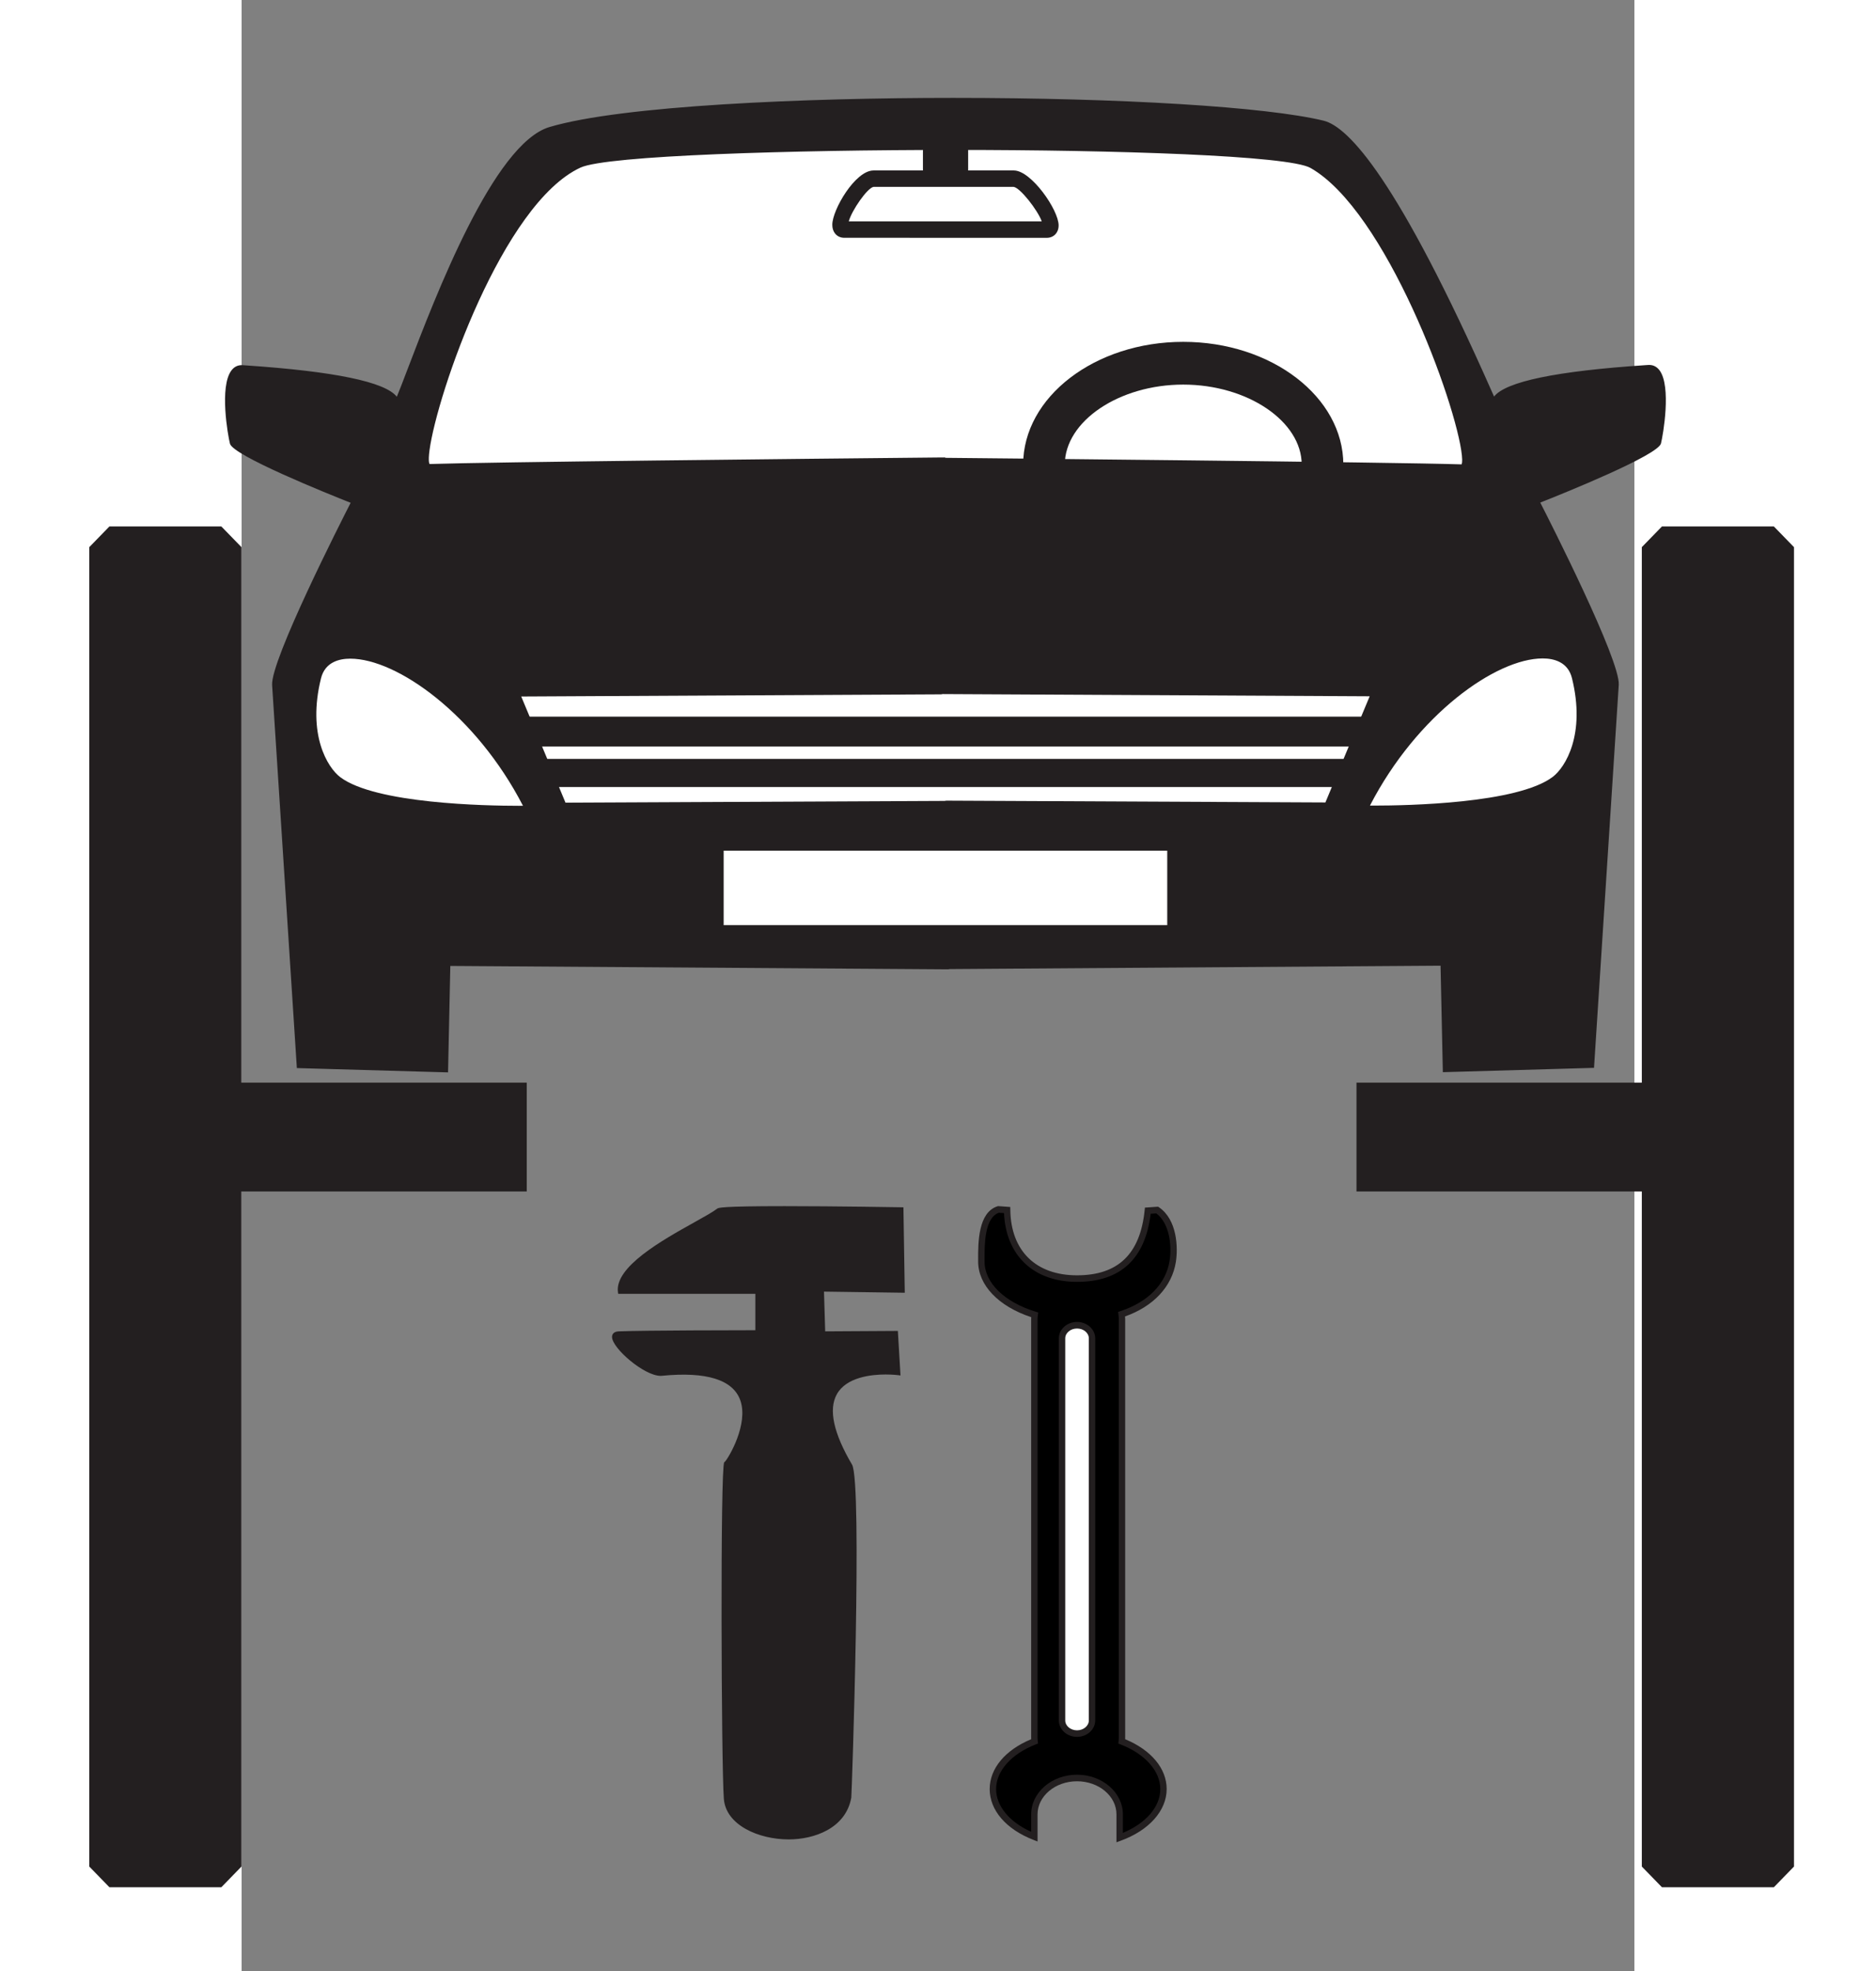
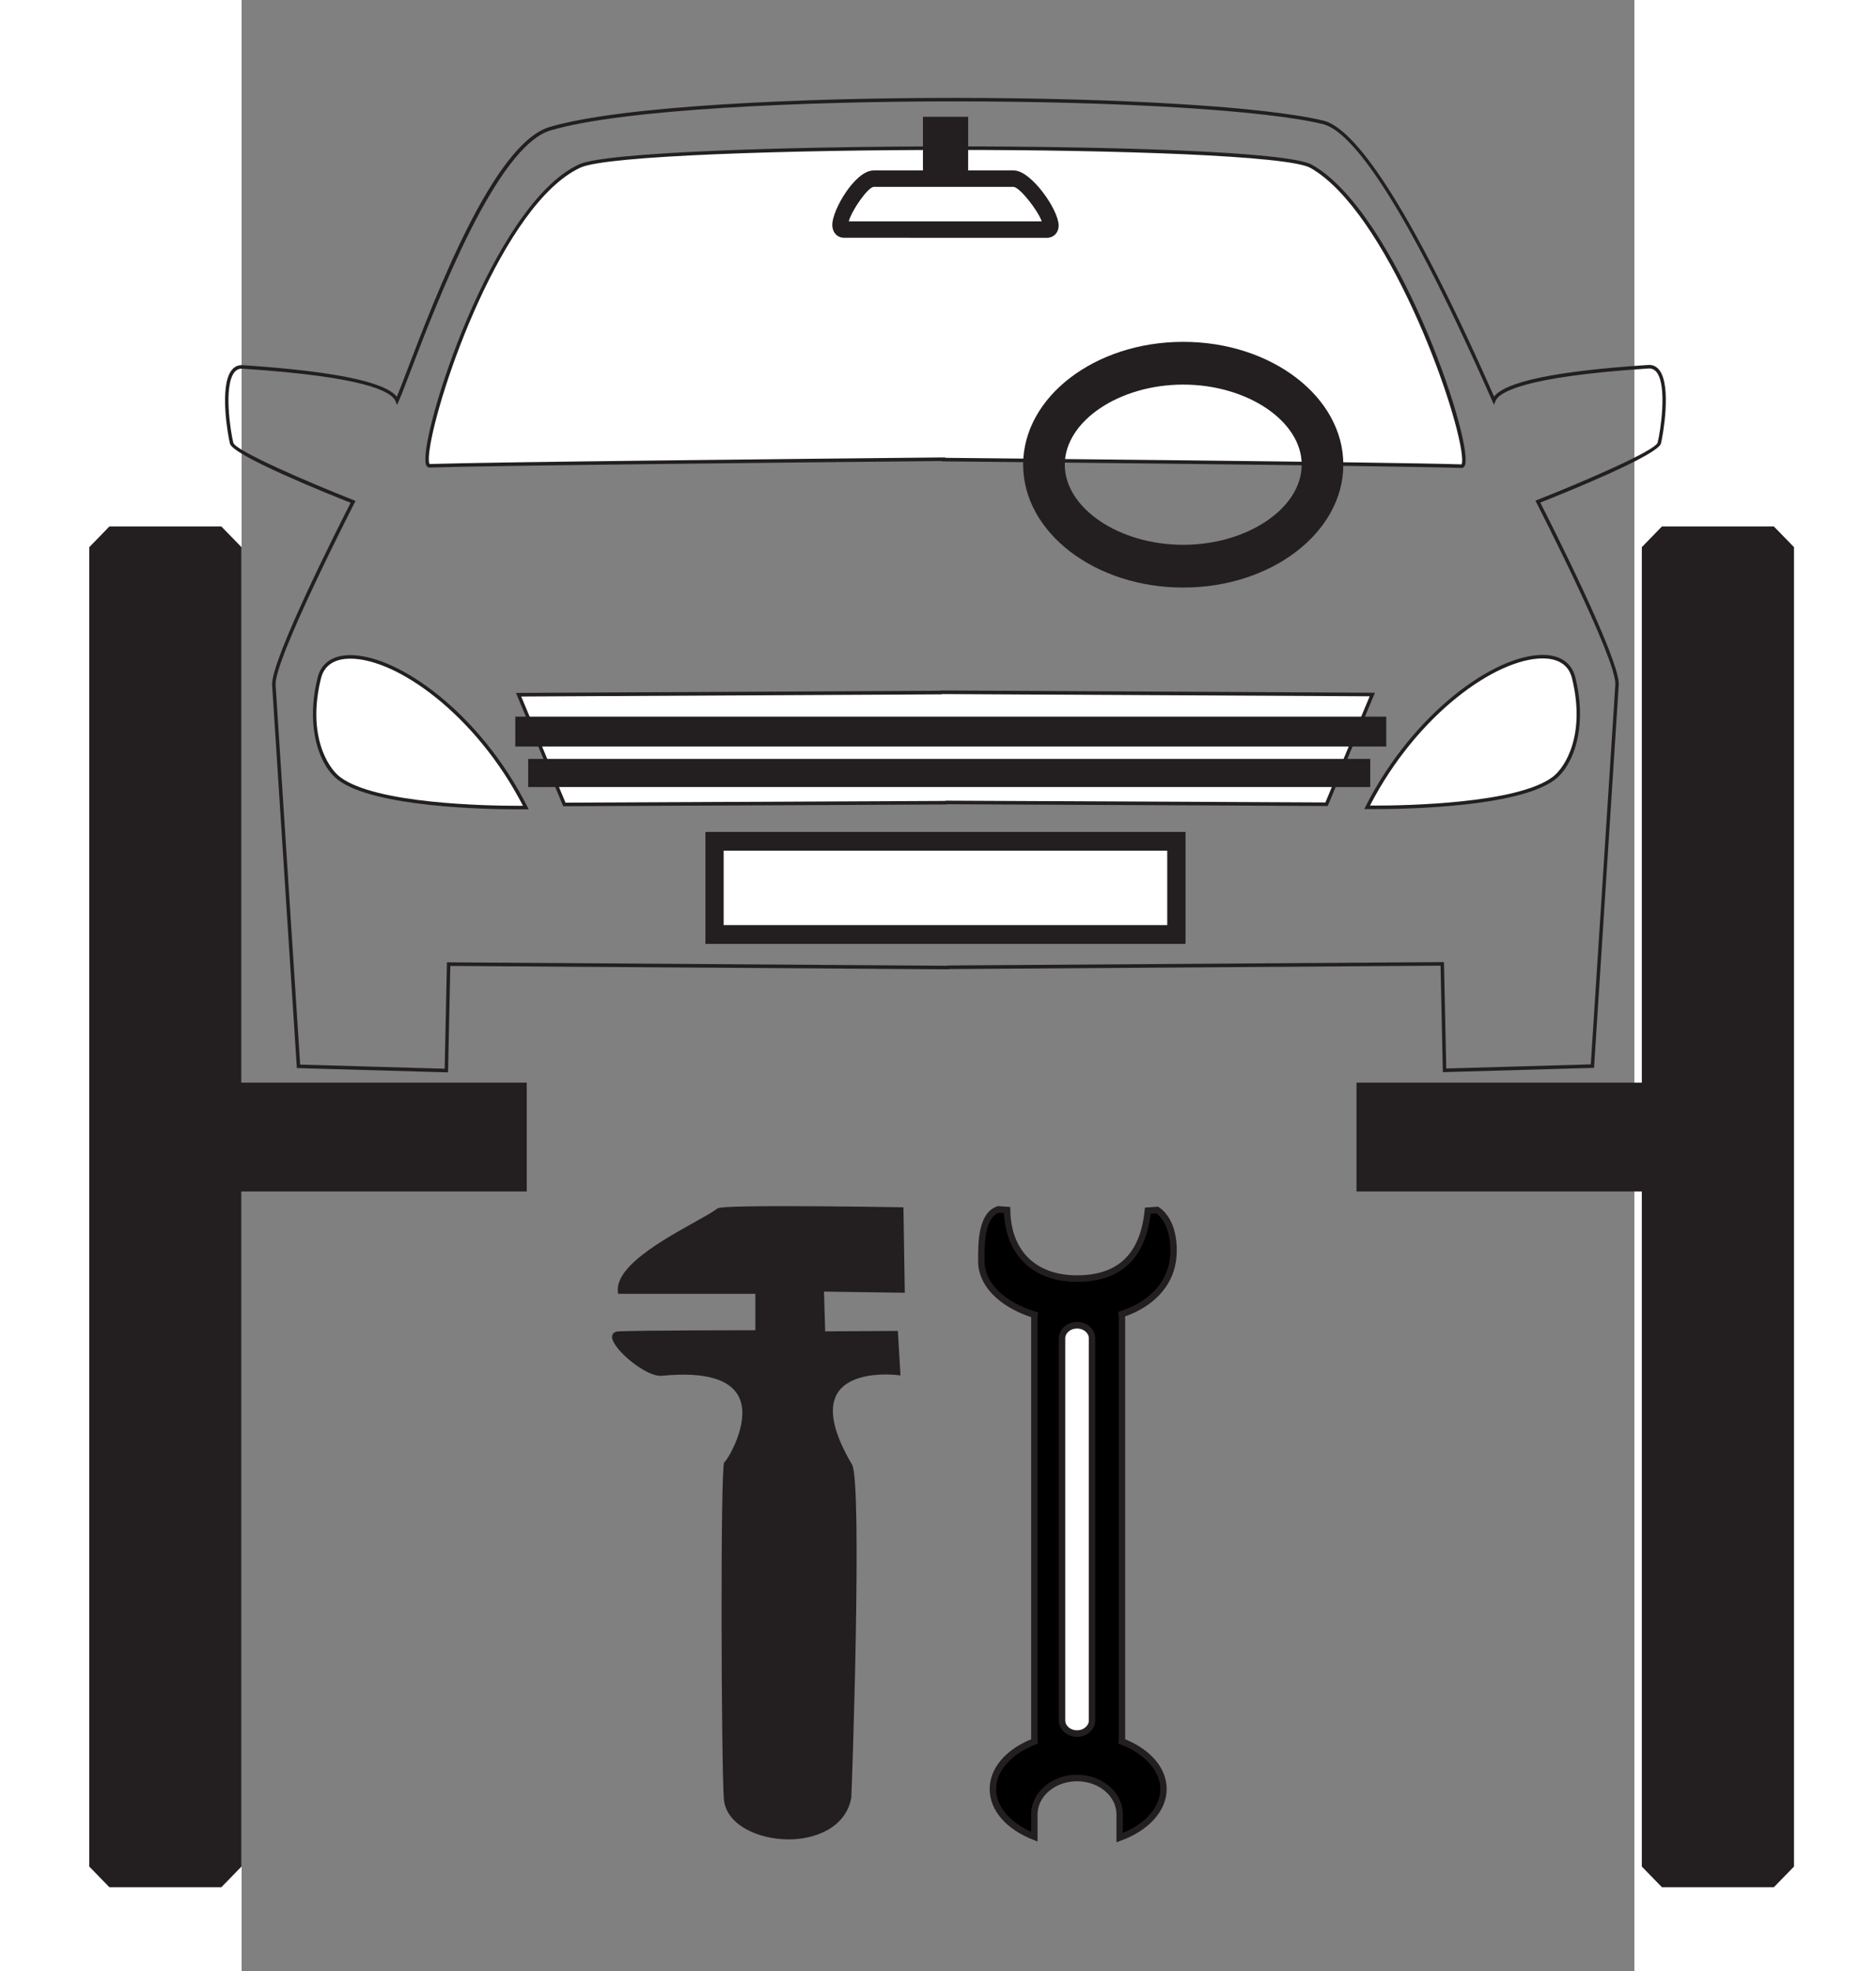
<svg xmlns="http://www.w3.org/2000/svg" xmlns:ns1="http://www.inkscape.org/namespaces/inkscape" xmlns:ns2="http://sodipodi.sourceforge.net/DTD/sodipodi-0.dtd" width="200mm" height="210mm" viewBox="0 0 744.094 1052.362" id="svg9470" version="1.1" ns1:version="0.91 r13725" ns2:docname="checks.svg">
  <rect x="0" y="0" width="744.094" height="1052.362" fill="#808080" stroke="none" />
  <defs id="defs9472" />
  <ns2:namedview id="base" pagecolor="#ffffff" bordercolor="#666666" borderopacity="1.0" ns1:pageopacity="0.0" ns1:pageshadow="2" ns1:zoom="0.35" ns1:cx="-126.42857" ns1:cy="520" ns1:document-units="px" ns1:current-layer="layer1" showgrid="false" ns1:window-width="1920" ns1:window-height="1018" ns1:window-x="-8" ns1:window-y="-8" ns1:window-maximized="1" />
  <g ns1:label="Capa 1" ns1:groupmode="layer" id="layer1">
    <g transform="matrix(10.155,0,0,10.424,-359.213,-3866.873)" id="g251">
      <g id="g253">
        <g id="g255">
          <g id="g257">
            <g id="g259">
-               <path style="fill:#231f20" ns1:connector-curvature="0" d="m 109.379,389.742 c -1.273,0.083 -7.606,0.454 -8.125,1.723 -0.833,-1.82 -6.017,-13.537 -8.976,-14.237 -6.531,-1.547 -33.801,-1.669 -40.681,0.325 -3.467,1.004 -7.21,12.103 -8.043,13.923 -0.521,-1.268 -6.854,-1.638 -8.126,-1.723 -1.274,-0.084 -0.757,3.216 -0.578,3.907 0.157,0.612 6.389,3.004 6.389,3.004 0,0 -4.252,8.054 -4.168,9.376 0.084,1.322 1.296,19.537 1.296,19.537 l 7.779,0.215 0.12,-5.451 26.274,0.175 0,-0.014 26,-0.173 0.12,5.452 7.779,-0.216 c 0,0 1.211,-18.215 1.296,-19.538 0.083,-1.322 -4.167,-9.375 -4.167,-9.375 0,0 6.231,-2.393 6.39,-3.003 0.178,-0.692 0.694,-3.992 -0.579,-3.907 z" id="path261" />
              <path style="fill:#231f20" ns1:connector-curvature="0" d="m 46.234,425.886 -0.092,-0.002 -7.862,-0.218 -0.006,-0.083 c -0.012,-0.182 -1.212,-18.23 -1.296,-19.537 -0.08,-1.272 3.639,-8.396 4.132,-9.334 -1.237,-0.476 -6.194,-2.42 -6.35,-3.029 -0.11,-0.424 -0.564,-2.921 0.077,-3.749 0.14,-0.182 0.322,-0.273 0.542,-0.273 0.017,0 0.035,0 0.053,0.002 l 0.144,0.01 c 4.676,0.306 7.352,0.846 7.963,1.607 0.136,-0.318 0.33,-0.811 0.563,-1.407 1.47,-3.751 4.529,-11.556 7.467,-12.407 3.803,-1.103 13.459,-1.494 21.228,-1.494 8.847,0 16.501,0.458 19.499,1.168 1.305,0.309 3.905,2.98 8.887,13.954 l 0.081,0.177 c 0.61,-0.766 3.29,-1.308 7.978,-1.61 l 0.129,-0.008 c 0.019,-0.002 0.037,-0.002 0.054,-0.002 0.219,0 0.401,0.092 0.541,0.271 0.639,0.825 0.188,3.325 0.079,3.751 -0.158,0.607 -5.113,2.553 -6.35,3.028 0.492,0.937 4.209,8.062 4.129,9.333 -0.083,1.309 -1.284,19.355 -1.296,19.538 l -0.005,0.082 -0.083,0.003 -7.871,0.219 -0.12,-5.455 -25.819,0.174 -0.092,0.013 -26.185,-0.174 -0.119,5.452 z m -7.782,-0.398 7.604,0.21 0.12,-5.449 0.09,0 26.19,0.175 0.083,-0.014 26.089,-0.173 0.121,5.45 7.604,-0.211 c 0.089,-1.34 1.21,-18.193 1.291,-19.455 0.081,-1.281 -4.114,-9.246 -4.156,-9.327 l -0.048,-0.09 0.096,-0.038 c 2.392,-0.918 6.227,-2.528 6.334,-2.94 0.15,-0.584 0.508,-2.878 -0.046,-3.593 -0.114,-0.146 -0.26,-0.209 -0.438,-0.201 l -0.13,0.01 c -6.469,0.418 -7.737,1.217 -7.917,1.657 l -0.08,0.194 -0.24,-0.525 c -4.951,-10.906 -7.498,-13.553 -8.762,-13.852 -2.985,-0.707 -10.623,-1.164 -19.458,-1.164 -7.756,0 -17.392,0.391 -21.177,1.488 -2.852,0.826 -6.003,8.864 -7.348,12.298 -0.279,0.711 -0.499,1.272 -0.637,1.575 l -0.088,0.191 -0.08,-0.194 c -0.22,-0.535 -1.769,-1.257 -7.904,-1.657 l -0.145,-0.01 c -0.184,-0.01 -0.325,0.054 -0.439,0.2 -0.556,0.72 -0.196,3.01 -0.044,3.593 0.106,0.413 3.941,2.024 6.334,2.942 l 0.096,0.037 -0.048,0.091 c -0.042,0.08 -4.239,8.045 -4.158,9.326 0.081,1.264 1.202,18.117 1.291,19.456 z" id="path263" />
            </g>
            <g id="g265">
              <path style="fill:#ffffff" ns1:connector-curvature="0" d="m 94.584,412.31 c 3.521,-6.771 10.167,-9.387 10.866,-6.639 0.699,2.75 -0.217,4.544 -1.048,5.155 -2.187,1.608 -9.818,1.484 -9.818,1.484 z" id="path267" />
              <path style="fill:#231f20" ns1:connector-curvature="0" d="m 94.964,412.402 c -0.244,0 -0.381,-0.002 -0.381,-0.002 l -0.147,-0.003 0.068,-0.13 c 2.494,-4.797 6.778,-7.765 9.317,-7.765 0.92,0 1.53,0.406 1.718,1.146 0.655,2.578 -0.102,4.529 -1.083,5.251 -1.897,1.395 -7.745,1.503 -9.492,1.503 z m -0.229,-0.182 c 0.06,0 0.137,10e-4 0.229,10e-4 1.733,0 7.531,-0.106 9.384,-1.468 0.67,-0.493 1.745,-2.185 1.014,-5.06 -0.212,-0.833 -0.955,-1.009 -1.541,-1.009 -2.463,10e-4 -6.614,2.878 -9.086,7.536 z" id="path269" />
            </g>
            <g id="g271">
              <path style="fill:#ffffff" ns1:connector-curvature="0" d="m 91.648,379.481 c -2.318,-1.282 -35.868,-1.2 -38.486,-0.021 -4.898,2.206 -8.798,15.383 -7.906,15.354 3.615,-0.114 24.694,-0.312 27.038,-0.334 l 0,0.018 c 0,0 23.429,0.217 27.26,0.337 0.891,0.029 -3.21,-12.759 -7.906,-15.354 z" id="path273" />
              <path style="fill:#231f20" ns1:connector-curvature="0" d="m 99.557,394.928 0,0 -0.006,0 c -3.786,-0.12 -27.023,-0.335 -27.258,-0.337 l -0.09,-0.001 0,-0.018 -0.23,0.004 c -6.985,0.065 -23.568,0.23 -26.713,0.331 0,0 0,0 0,0 -0.063,0 -0.163,-0.028 -0.202,-0.21 -0.319,-1.484 3.488,-13.256 8.067,-15.32 1.405,-0.633 11.211,-0.921 19.728,-0.921 7.903,0 17.579,0.248 18.84,0.945 4.404,2.434 8.423,13.91 8.053,15.345 -0.04,0.158 -0.136,0.182 -0.189,0.182 z m -27.171,-0.519 c 1.599,0.015 23.484,0.22 27.167,0.335 0.011,-0.016 0.057,-0.104 0.018,-0.464 -0.286,-2.651 -3.998,-12.526 -7.966,-14.72 -1.152,-0.637 -10.248,-0.922 -18.752,-0.922 -8.498,0 -18.273,0.283 -19.652,0.905 -4.092,1.843 -7.543,11.582 -7.942,14.475 -0.086,0.626 0.003,0.707 0.004,0.708 3.139,-0.102 19.724,-0.267 26.709,-0.334 l 0.415,-0.003 0,0.02 z" id="path275" />
            </g>
            <g id="g277">
              <polygon style="fill:#ffffff" points="72.447,412.073 72.447,412.061 92.453,412.152 94.859,406.533 72.173,406.417 72.173,406.431 49.946,406.543 52.354,412.163 " id="polygon279" />
              <path style="fill:#231f20" ns1:connector-curvature="0" d="m 52.293,412.255 -2.485,-5.803 0.138,-10e-4 22.136,-0.112 0.092,-0.014 22.823,0.117 -2.484,5.802 -0.061,0 -19.919,-0.092 -0.085,0.012 -20.155,0.091 z m -2.209,-5.621 2.329,5.438 19.942,-0.09 0.092,-0.013 19.944,0.092 2.329,-5.438 -22.462,-0.114 -0.085,0.014 -22.089,0.111 z" id="path281" />
            </g>
            <g id="g283">
              <path style="fill:#ffffff" ns1:connector-curvature="0" d="m 50.326,412.32 c -3.521,-6.77 -10.167,-9.387 -10.866,-6.637 -0.699,2.748 0.217,4.543 1.047,5.154 2.189,1.607 9.819,1.483 9.819,1.483 z" id="path285" />
              <path style="fill:#231f20" ns1:connector-curvature="0" d="m 49.948,412.414 -10e-4,0 c -1.747,0 -7.595,-0.109 -9.493,-1.503 -0.98,-0.721 -1.737,-2.672 -1.082,-5.25 0.188,-0.74 0.799,-1.147 1.719,-1.147 2.539,0 6.822,2.969 9.316,7.765 l 0.068,0.131 -0.148,0.003 c 0.001,-0.001 -0.136,10e-4 -0.379,10e-4 z m -8.857,-7.718 c -0.586,0 -1.33,0.175 -1.542,1.01 -0.731,2.873 0.343,4.565 1.013,5.059 1.854,1.361 7.652,1.467 9.385,1.467 l 10e-4,0 c 0.092,0 0.168,-0.001 0.228,-0.001 -2.471,-4.658 -6.623,-7.535 -9.085,-7.535 z" id="path287" />
            </g>
            <g id="g289">
              <rect style="fill:#ffffff" x="60.254" y="414.05" width="24.297" height="4.775" id="rect291" />
              <path style="fill:#231f20" ns1:connector-curvature="0" d="m 85.031,419.305 -25.258,0 0,-5.734 25.258,0 0,5.734 z m -24.297,-0.96 23.336,0 0,-3.814 -23.336,0 0,3.814 z" id="path293" />
            </g>
            <g id="g295">
              <g id="g297">
                <path style="fill:#ffffff" ns1:connector-curvature="0" d="m 77.702,382.717 -10.625,0 c -0.761,0 0.782,-2.606 1.54,-2.606 l 7.385,0 c 0.763,-10e-4 2.576,2.673 1.7,2.606 z" id="path299" />
                <path style="fill:#231f20" ns1:connector-curvature="0" d="m 77.733,383.14 -10.657,-0.002 c -0.199,0 -0.372,-0.08 -0.487,-0.226 -0.093,-0.117 -0.14,-0.265 -0.14,-0.44 0,-0.765 1.205,-2.782 2.167,-2.782 l 7.385,0 c 0.911,0 2.355,2.019 2.355,2.813 0,0.218 -0.083,0.357 -0.154,0.437 -0.113,0.128 -0.28,0.2 -0.469,0.2 z m -10.417,-0.844 10.152,0 c -0.215,-0.577 -1.131,-1.714 -1.475,-1.765 l -7.377,0 c -0.325,0.055 -1.145,1.205 -1.3,1.765 z" id="path301" />
              </g>
              <g id="g303">
                <rect style="fill:#231f20" x="71.637" y="377.362" width="1.538" height="2.335" id="rect305" />
                <path style="fill:#231f20" ns1:connector-curvature="0" d="m 73.596,380.118 -2.379,0 0,-3.177 2.379,0 0,3.177 z m -1.537,-0.842 0.695,0 0,-1.493 -0.695,0 0,1.493 z" id="path307" />
              </g>
            </g>
          </g>
          <g id="g309">
            <rect style="fill:#ffffff" x="50.206" y="408.1" width="44.953" height="0.663" id="rect311" />
            <rect style="fill:#231f20" x="49.772" y="407.666" width="45.821" height="1.531" id="rect313" />
          </g>
          <g id="g315">
            <rect style="fill:#ffffff" x="50.866" y="410.246" width="43.468" height="0.609" id="rect317" />
            <rect style="fill:#231f20" x="50.451" y="409.83" width="44.299" height="1.441" id="rect319" />
          </g>
          <g id="g321">
            <path style="fill:#231f20" ns1:connector-curvature="0" d="m 84.911,401.054 c -4.644,0 -8.422,-2.823 -8.422,-6.294 0,-3.47 3.778,-6.292 8.422,-6.292 4.645,0 8.423,2.822 8.423,6.292 -0.001,3.47 -3.779,6.294 -8.423,6.294 z m 0,-10.396 c -3.378,0 -6.231,1.878 -6.231,4.102 0,2.226 2.853,4.104 6.231,4.104 3.378,0 6.233,-1.878 6.233,-4.104 0,-2.224 -2.855,-4.102 -6.233,-4.102 z" id="path323" />
          </g>
        </g>
        <g id="g325">
          <g id="g327">
            <rect style="fill:#231f20" x="28.419" y="398.984" width="5.887" height="67.58" id="rect329" />
            <path style="fill:#231f20" ns1:connector-curvature="0" d="m 34.306,467.625 -5.887,0 -1.06,-1.061 0,-67.58 1.06,-1.061 5.887,0 1.06,1.061 0,67.58 -1.06,1.061 z m -4.827,-2.121 3.767,0 0,-65.459 -3.767,0 0,65.459 z" id="path331" />
          </g>
          <g id="g333">
            <rect style="fill:#231f20" x="34.669" y="427.575" width="14.543" height="3.249" id="rect335" />
            <path style="fill:#231f20" ns1:connector-curvature="0" d="m 50.375,431.987 -16.869,0 0,-5.575 16.868,0 0,5.575 z m -14.543,-2.327 12.217,0 0,-0.922 -12.217,0 0,0.922 z" id="path337" />
          </g>
        </g>
        <g id="g339">
          <g id="g341">
            <rect style="fill:#231f20" x="110.097" y="398.984" width="5.886" height="67.58" id="rect343" />
            <path style="fill:#231f20" ns1:connector-curvature="0" d="m 115.983,467.625 -5.886,0 -1.06,-1.061 0,-67.58 1.06,-1.061 5.886,0 1.06,1.061 0,67.58 -1.06,1.061 z m -4.826,-2.121 3.766,0 0,-65.459 -3.766,0 0,65.459 z" id="path345" />
          </g>
          <g id="g347">
            <rect style="fill:#231f20" x="95.19" y="427.575" width="14.543" height="3.249" id="rect349" />
            <path style="fill:#231f20" ns1:connector-curvature="0" d="m 110.896,431.987 -16.87,0 0,-5.575 16.87,0 0,5.575 z m -14.543,-2.327 12.218,0 0,-0.922 -12.218,0 0,0.922 z" id="path351" />
          </g>
        </g>
      </g>
      <g id="g353">
        <g id="g355">
          <path style="fill:#231f20" ns1:connector-curvature="0" d="m 55.262,437.14 c -0.25,-1.646 4.279,-3.519 5.188,-4.205 0.282,-0.211 9.653,-0.051 9.653,-0.051 l 0.068,4.199 -4.251,-0.057 0.068,2.212 3.826,-0.022 0.127,2.093 c 0,0 -5.854,-0.772 -2.532,4.712 0.498,0.822 0.035,16.537 -0.05,16.995 -0.548,3.007 -6.343,2.48 -6.528,0.067 -0.196,-2.508 -0.129,-17.167 0,-17.167 0.126,0 3.592,-5.249 -3.35,-4.577 -0.98,0.094 -3.321,-2.061 -2.263,-2.101 1.509,-0.057 7.271,-0.057 7.271,-0.057 l 0,-2.042 -7.227,0 z" id="path357" />
          <path style="fill:#231f20" ns1:connector-curvature="0" d="m 64.154,465.174 c -1.576,0 -3.307,-0.73 -3.411,-2.083 -0.134,-1.712 -0.192,-17.004 0.021,-17.234 l 0.036,-0.028 c 0.201,-0.207 1.248,-1.927 0.811,-3.141 -0.38,-1.059 -1.782,-1.485 -4.121,-1.261 -0.024,0.003 -0.048,0.004 -0.073,0.004 -0.866,0 -2.544,-1.41 -2.556,-1.988 -10e-4,-0.083 0.03,-0.28 0.354,-0.292 1.391,-0.053 6.452,-0.057 7.186,-0.058 l 0,-1.864 -7.215,0 -0.012,-0.075 c -0.197,-1.3 2.34,-2.678 4.019,-3.589 0.528,-0.286 0.983,-0.534 1.203,-0.7 0.056,-0.042 0.17,-0.127 3.537,-0.127 2.736,0 6.138,0.058 6.172,0.058 l 0.086,0.002 0.071,4.376 -4.25,-0.058 0.063,2.035 3.823,-0.022 0.139,2.282 -0.106,-0.014 c -0.003,0 -0.282,-0.037 -0.677,-0.037 -0.746,0 -2.072,0.133 -2.571,1.02 -0.439,0.78 -0.169,1.989 0.804,3.596 0.552,0.912 -0.015,16.926 -0.039,17.057 -0.289,1.579 -1.955,2.141 -3.294,2.141 z M 60.909,445.96 c -0.117,0.61 -0.176,14.713 0.011,17.116 0.096,1.248 1.738,1.921 3.235,1.921 1.332,0 2.85,-0.525 3.118,-1.998 0.156,-0.846 0.494,-16.219 0.061,-16.933 -1.008,-1.665 -1.28,-2.936 -0.806,-3.775 0.543,-0.964 1.941,-1.107 2.725,-1.107 0.264,0 0.475,0.016 0.594,0.026 l -0.115,-1.905 -3.828,0.022 -0.074,-2.391 4.252,0.057 -0.065,-4.022 c -0.546,-0.009 -3.592,-0.057 -6.083,-0.057 -2.809,0 -3.359,0.06 -3.436,0.095 -0.224,0.17 -0.663,0.409 -1.219,0.71 -1.503,0.817 -3.998,2.172 -3.936,3.333 l 7.237,0 0,2.219 -0.09,0 c -0.058,0 -5.778,0 -7.268,0.057 -0.186,0.007 -0.185,0.077 -0.184,0.112 0.008,0.44 1.557,1.814 2.378,1.814 0.019,0 0.038,-0.001 0.056,-0.002 1.768,-0.172 3.025,0.028 3.735,0.591 0.456,0.36 0.687,0.867 0.687,1.503 0.002,1.075 -0.706,2.364 -0.985,2.614 z" id="path359" />
        </g>
        <g id="g361">
          <g id="g363">
            <g id="g365">
              <path ns1:connector-curvature="0" d="m 81.678,460.153 c 0.007,-0.063 0.011,-0.129 0.011,-0.195 l 0,-21.435 c 0,-0.086 -0.01,-0.167 -0.021,-0.25 1.599,-0.51 2.5,-1.539 2.689,-2.7 0.132,-0.817 0.009,-2.089 -0.816,-2.634 l -0.494,0.034 c -0.266,2.528 -1.681,3.478 -3.725,3.478 -2.044,0 -3.641,-1.145 -3.678,-3.512 l -0.456,-0.031 c -0.95,0.291 -0.9,1.866 -0.9,2.665 0,1.2 1.144,2.235 2.806,2.734 -0.01,0.071 -0.017,0.143 -0.017,0.216 l 0,21.435 c 0,0.066 0.006,0.132 0.012,0.195 -1.312,0.497 -2.193,1.404 -2.193,2.443 0,1.039 0.876,1.943 2.181,2.44 l 0,-1.145 c 0,-1.03 1.005,-1.864 2.245,-1.864 1.24,0 2.243,0.834 2.243,1.864 l 0,1.191 c 1.375,-0.485 2.306,-1.417 2.306,-2.487 0.002,-1.037 -0.881,-1.945 -2.193,-2.442 z" id="path367" />
              <path style="fill:#231f20" ns1:connector-curvature="0" d="m 81.399,465.321 0,-1.429 c 0,-0.936 -0.931,-1.696 -2.075,-1.696 -1.146,0 -2.077,0.761 -2.077,1.696 l 0,1.389 -0.228,-0.087 c -1.434,-0.546 -2.29,-1.517 -2.29,-2.598 0,-1.053 0.813,-2 2.184,-2.554 -10e-4,-0.028 -0.002,-0.057 -0.002,-0.085 l 0,-21.435 c 0,-0.032 0.001,-0.064 0.003,-0.097 -1.727,-0.556 -2.792,-1.642 -2.792,-2.854 l 0,-0.114 c -0.002,-0.837 -0.006,-2.396 1.018,-2.712 l 0.03,-0.009 0.641,0.045 0.003,0.153 c 0.032,2.096 1.344,3.347 3.509,3.347 2.158,0 3.322,-1.088 3.558,-3.327 l 0.015,-0.141 0.692,-0.047 0.047,0.03 c 0.958,0.633 1.009,2.06 0.889,2.801 -0.206,1.264 -1.178,2.275 -2.674,2.791 0.004,0.044 0.007,0.088 0.007,0.133 l 0,21.435 c 0,0.028 0,0.056 -0.002,0.085 1.371,0.554 2.185,1.501 2.185,2.554 0,1.105 -0.926,2.119 -2.417,2.646 l -0.224,0.08 z m -2.075,-3.461 c 1.33,0 2.412,0.911 2.412,2.032 l 0,0.948 c 1.221,-0.494 1.969,-1.34 1.969,-2.244 0,-0.922 -0.799,-1.798 -2.086,-2.286 l -0.122,-0.046 0.015,-0.13 c 0.006,-0.058 0.01,-0.117 0.01,-0.177 l 0,-21.435 c 0,-0.077 -0.01,-0.15 -0.019,-0.227 l -0.017,-0.138 0.132,-0.045 c 1.445,-0.462 2.383,-1.398 2.574,-2.568 0.137,-0.841 -0.026,-1.948 -0.697,-2.434 l -0.296,0.019 c -0.289,2.315 -1.592,3.488 -3.875,3.488 -2.283,0 -3.742,-1.345 -3.841,-3.522 l -0.272,-0.019 c -0.758,0.266 -0.754,1.639 -0.752,2.38 l 0,0.115 c 0,1.09 1.029,2.075 2.686,2.573 l 0.139,0.042 -0.021,0.143 c -0.009,0.064 -0.016,0.127 -0.016,0.192 l 0,21.435 c 0,0.062 0.006,0.12 0.012,0.18 l 0.012,0.128 -0.12,0.045 c -1.286,0.488 -2.085,1.363 -2.085,2.286 0,0.866 0.7,1.689 1.845,2.19 l 0,-0.895 c 0,-1.119 1.082,-2.03 2.413,-2.03 z" id="path369" />
            </g>
            <g id="g371">
              <path style="fill:#ffffff" ns1:connector-curvature="0" d="m 80.112,459.08 c 0,0.373 -0.354,0.674 -0.789,0.674 l 0,0 c -0.435,0 -0.789,-0.301 -0.789,-0.674 l 0,-19.57 c 0,-0.371 0.354,-0.673 0.789,-0.673 l 0,0 c 0.435,0 0.789,0.302 0.789,0.673 l 0,19.57 z" id="path373" />
              <path style="fill:#231f20" ns1:connector-curvature="0" d="m 79.324,459.922 c -0.528,0 -0.957,-0.378 -0.957,-0.842 l 0,-19.57 c 0,-0.464 0.429,-0.841 0.957,-0.841 0.528,0 0.957,0.377 0.957,0.841 l 0,19.57 c -0.001,0.464 -0.429,0.842 -0.957,0.842 z m 0,-20.916 c -0.342,0 -0.62,0.226 -0.62,0.504 l 0,19.57 c 0,0.279 0.278,0.506 0.62,0.506 0.342,0 0.621,-0.227 0.621,-0.506 l 0,-19.57 c -10e-4,-0.279 -0.279,-0.504 -0.621,-0.504 z" id="path375" />
            </g>
          </g>
        </g>
      </g>
    </g>
  </g>
</svg>